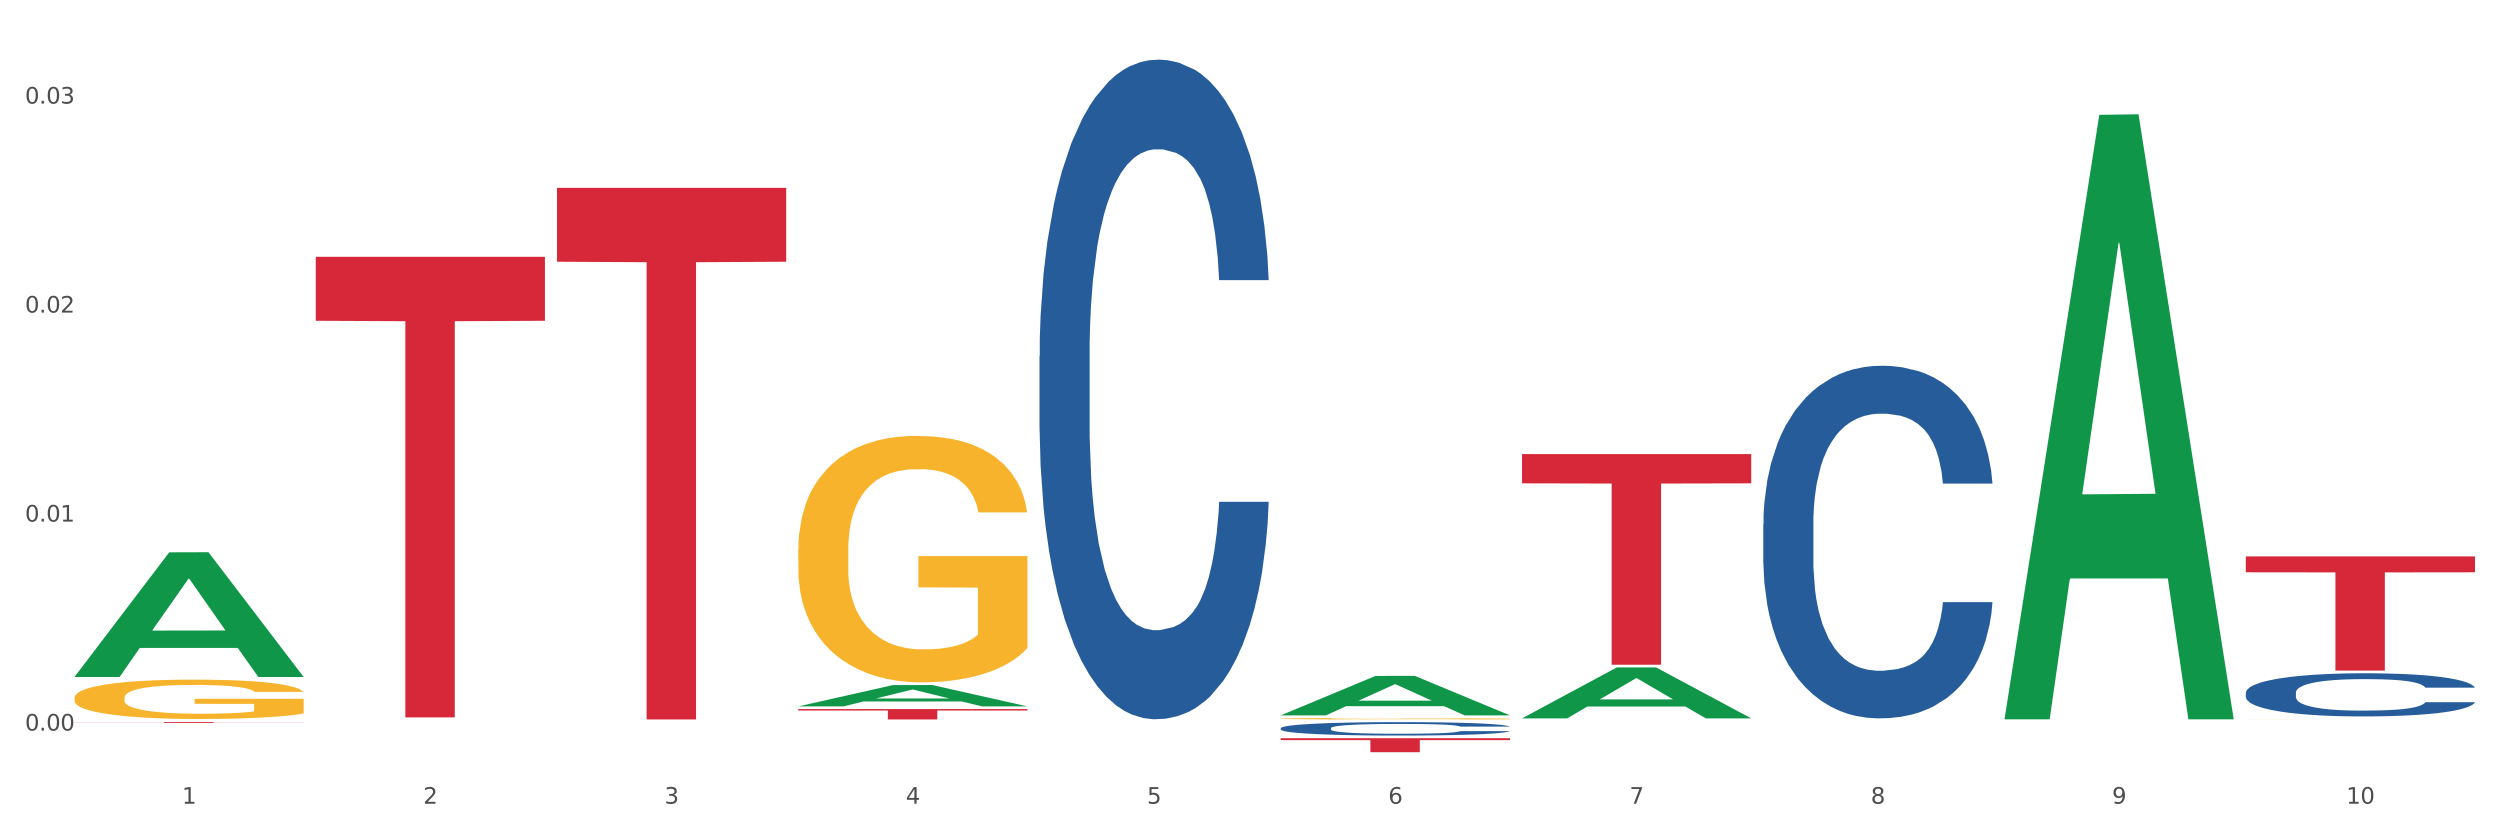
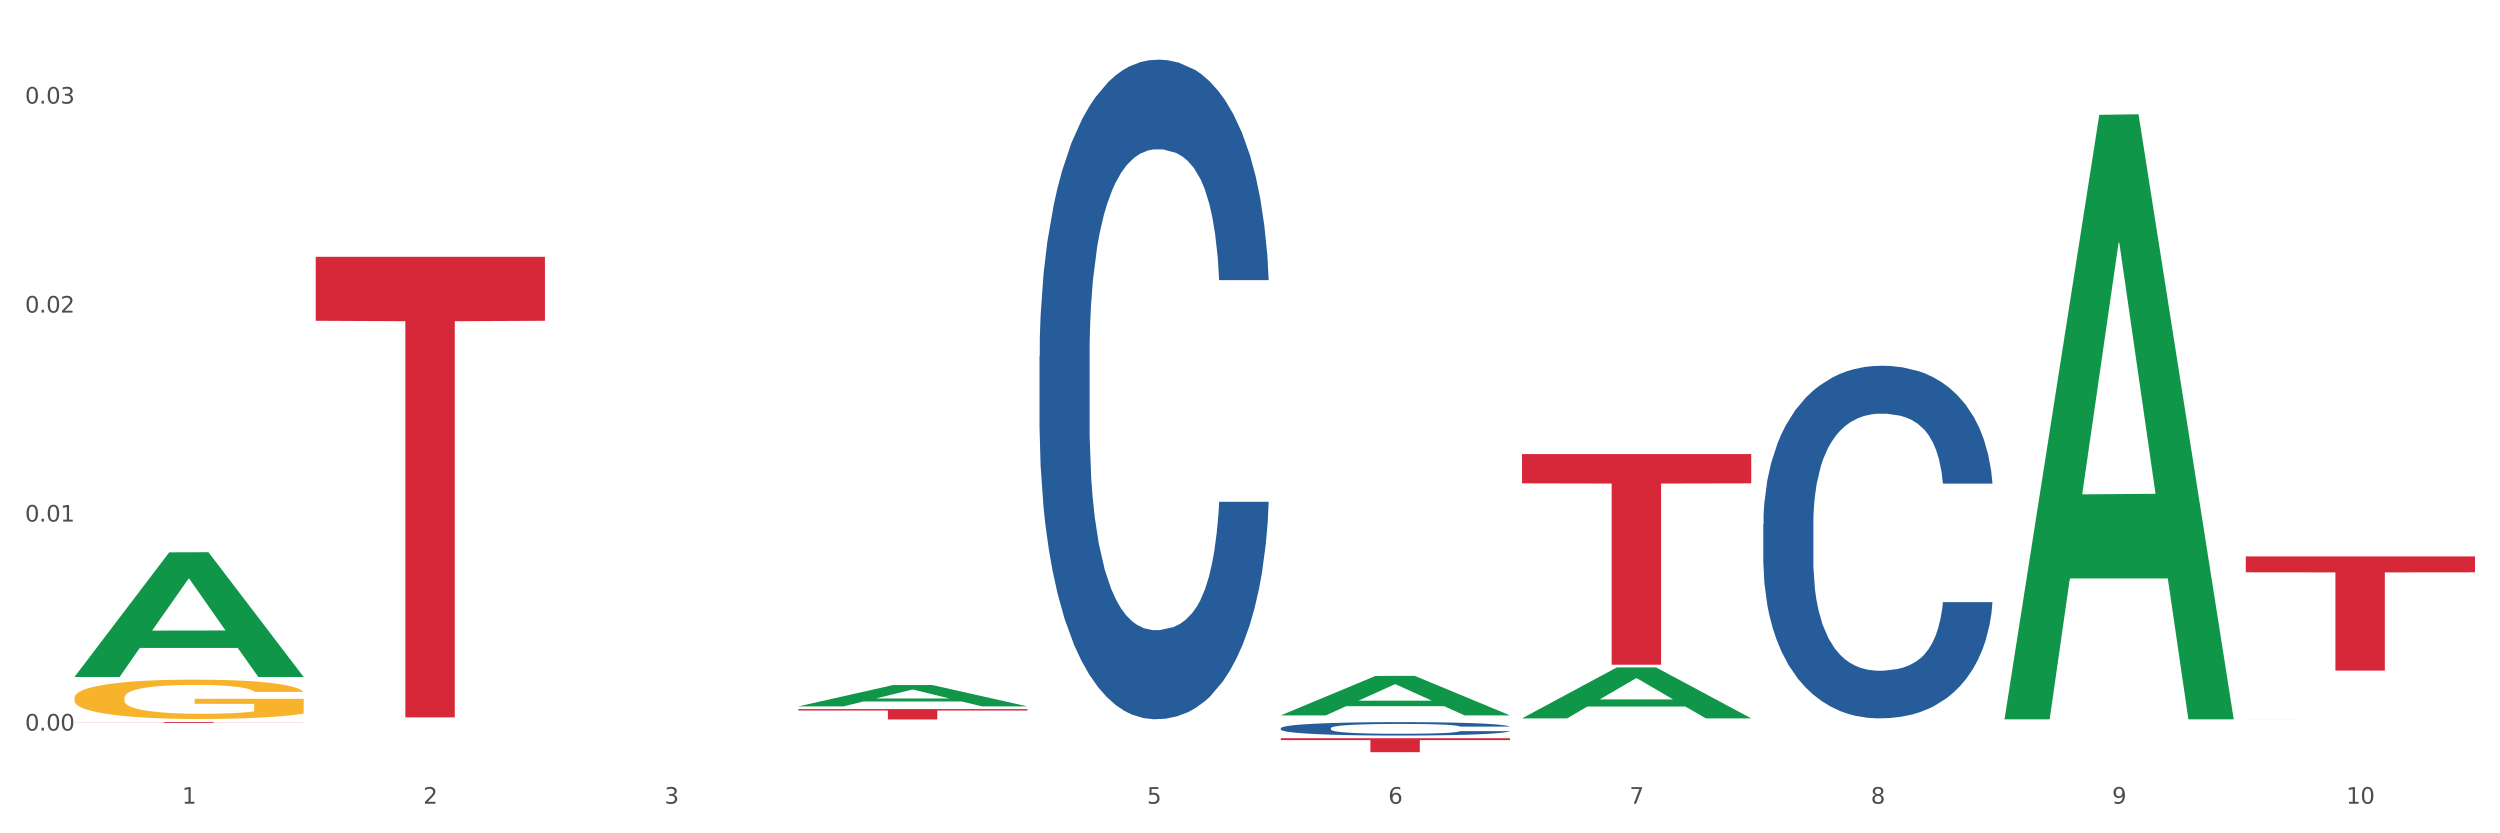
<svg xmlns="http://www.w3.org/2000/svg" xmlns:xlink="http://www.w3.org/1999/xlink" width="1080pt" height="360pt" viewBox="0 0 1080 360" version="1.1">
  <rect x="0" y="0" width="1080" height="360" fill="#333333" stroke="none" />
  <defs>
    <style type="text/css">*{stroke-linejoin: round; stroke-linecap: butt}</style>
  </defs>
  <g id="figure_1">
    <g id="patch_1">
      <path d="M 0 360  L 1080 360  L 1080 0  L 0 0  z " style="fill: #ffffff; stroke: #ffffff; stroke-linejoin: miter" />
    </g>
    <g id="axes_1">
      <g id="matplotlib.axis_1">
        <g id="xtick_1">
          <g id="text_1">
            <g style="fill: #4d4d4d" transform="translate(78.627 347.204) scale(0.096 -0.096)">
              <defs>
                <path id="DejaVuSans-31" d="M 794 531  L 1825 531  L 1825 4091  L 703 3866  L 703 4441  L 1819 4666  L 2450 4666  L 2450 531  L 3481 531  L 3481 0  L 794 0  L 794 531  z " transform="scale(0.016)" />
              </defs>
              <use xlink:href="#DejaVuSans-31" />
            </g>
          </g>
        </g>
        <g id="xtick_2">
          <g id="text_2">
            <g style="fill: #4d4d4d" transform="translate(182.851 347.204) scale(0.096 -0.096)">
              <defs>
                <path id="DejaVuSans-32" d="M 1228 531  L 3431 531  L 3431 0  L 469 0  L 469 531  Q 828 903 1448 1529  Q 2069 2156 2228 2338  Q 2531 2678 2651 2914  Q 2772 3150 2772 3378  Q 2772 3750 2511 3984  Q 2250 4219 1831 4219  Q 1534 4219 1204 4116  Q 875 4013 500 3803  L 500 4441  Q 881 4594 1212 4672  Q 1544 4750 1819 4750  Q 2544 4750 2975 4387  Q 3406 4025 3406 3419  Q 3406 3131 3298 2873  Q 3191 2616 2906 2266  Q 2828 2175 2409 1742  Q 1991 1309 1228 531  z " transform="scale(0.016)" />
              </defs>
              <use xlink:href="#DejaVuSans-32" />
            </g>
          </g>
        </g>
        <g id="xtick_3">
          <g id="text_3">
            <g style="fill: #4d4d4d" transform="translate(287.074 347.204) scale(0.096 -0.096)">
              <defs>
                <path id="DejaVuSans-33" d="M 2597 2516  Q 3050 2419 3304 2112  Q 3559 1806 3559 1356  Q 3559 666 3084 287  Q 2609 -91 1734 -91  Q 1441 -91 1130 -33  Q 819 25 488 141  L 488 750  Q 750 597 1062 519  Q 1375 441 1716 441  Q 2309 441 2620 675  Q 2931 909 2931 1356  Q 2931 1769 2642 2001  Q 2353 2234 1838 2234  L 1294 2234  L 1294 2753  L 1863 2753  Q 2328 2753 2575 2939  Q 2822 3125 2822 3475  Q 2822 3834 2567 4026  Q 2313 4219 1838 4219  Q 1578 4219 1281 4162  Q 984 4106 628 3988  L 628 4550  Q 988 4650 1302 4700  Q 1616 4750 1894 4750  Q 2613 4750 3031 4423  Q 3450 4097 3450 3541  Q 3450 3153 3228 2886  Q 3006 2619 2597 2516  z " transform="scale(0.016)" />
              </defs>
              <use xlink:href="#DejaVuSans-33" />
            </g>
          </g>
        </g>
        <g id="xtick_4">
          <g id="text_4">
            <g style="fill: #4d4d4d" transform="translate(391.298 347.204) scale(0.096 -0.096)">
              <defs>
-                 <path id="DejaVuSans-34" d="M 2419 4116  L 825 1625  L 2419 1625  L 2419 4116  z M 2253 4666  L 3047 4666  L 3047 1625  L 3713 1625  L 3713 1100  L 3047 1100  L 3047 0  L 2419 0  L 2419 1100  L 313 1100  L 313 1709  L 2253 4666  z " transform="scale(0.016)" />
-               </defs>
+                 </defs>
              <use xlink:href="#DejaVuSans-34" />
            </g>
          </g>
        </g>
        <g id="xtick_5">
          <g id="text_5">
            <g style="fill: #4d4d4d" transform="translate(495.522 347.204) scale(0.096 -0.096)">
              <defs>
                <path id="DejaVuSans-35" d="M 691 4666  L 3169 4666  L 3169 4134  L 1269 4134  L 1269 2991  Q 1406 3038 1543 3061  Q 1681 3084 1819 3084  Q 2600 3084 3056 2656  Q 3513 2228 3513 1497  Q 3513 744 3044 326  Q 2575 -91 1722 -91  Q 1428 -91 1123 -41  Q 819 9 494 109  L 494 744  Q 775 591 1075 516  Q 1375 441 1709 441  Q 2250 441 2565 725  Q 2881 1009 2881 1497  Q 2881 1984 2565 2268  Q 2250 2553 1709 2553  Q 1456 2553 1204 2497  Q 953 2441 691 2322  L 691 4666  z " transform="scale(0.016)" />
              </defs>
              <use xlink:href="#DejaVuSans-35" />
            </g>
          </g>
        </g>
        <g id="xtick_6">
          <g id="text_6">
            <g style="fill: #4d4d4d" transform="translate(599.745 347.204) scale(0.096 -0.096)">
              <defs>
                <path id="DejaVuSans-36" d="M 2113 2584  Q 1688 2584 1439 2293  Q 1191 2003 1191 1497  Q 1191 994 1439 701  Q 1688 409 2113 409  Q 2538 409 2786 701  Q 3034 994 3034 1497  Q 3034 2003 2786 2293  Q 2538 2584 2113 2584  z M 3366 4563  L 3366 3988  Q 3128 4100 2886 4159  Q 2644 4219 2406 4219  Q 1781 4219 1451 3797  Q 1122 3375 1075 2522  Q 1259 2794 1537 2939  Q 1816 3084 2150 3084  Q 2853 3084 3261 2657  Q 3669 2231 3669 1497  Q 3669 778 3244 343  Q 2819 -91 2113 -91  Q 1303 -91 875 529  Q 447 1150 447 2328  Q 447 3434 972 4092  Q 1497 4750 2381 4750  Q 2619 4750 2861 4703  Q 3103 4656 3366 4563  z " transform="scale(0.016)" />
              </defs>
              <use xlink:href="#DejaVuSans-36" />
            </g>
          </g>
        </g>
        <g id="xtick_7">
          <g id="text_7">
            <g style="fill: #4d4d4d" transform="translate(703.969 347.204) scale(0.096 -0.096)">
              <defs>
                <path id="DejaVuSans-37" d="M 525 4666  L 3525 4666  L 3525 4397  L 1831 0  L 1172 0  L 2766 4134  L 525 4134  L 525 4666  z " transform="scale(0.016)" />
              </defs>
              <use xlink:href="#DejaVuSans-37" />
            </g>
          </g>
        </g>
        <g id="xtick_8">
          <g id="text_8">
            <g style="fill: #4d4d4d" transform="translate(808.193 347.204) scale(0.096 -0.096)">
              <defs>
                <path id="DejaVuSans-38" d="M 2034 2216  Q 1584 2216 1326 1975  Q 1069 1734 1069 1313  Q 1069 891 1326 650  Q 1584 409 2034 409  Q 2484 409 2743 651  Q 3003 894 3003 1313  Q 3003 1734 2745 1975  Q 2488 2216 2034 2216  z M 1403 2484  Q 997 2584 770 2862  Q 544 3141 544 3541  Q 544 4100 942 4425  Q 1341 4750 2034 4750  Q 2731 4750 3128 4425  Q 3525 4100 3525 3541  Q 3525 3141 3298 2862  Q 3072 2584 2669 2484  Q 3125 2378 3379 2068  Q 3634 1759 3634 1313  Q 3634 634 3220 271  Q 2806 -91 2034 -91  Q 1263 -91 848 271  Q 434 634 434 1313  Q 434 1759 690 2068  Q 947 2378 1403 2484  z M 1172 3481  Q 1172 3119 1398 2916  Q 1625 2713 2034 2713  Q 2441 2713 2670 2916  Q 2900 3119 2900 3481  Q 2900 3844 2670 4047  Q 2441 4250 2034 4250  Q 1625 4250 1398 4047  Q 1172 3844 1172 3481  z " transform="scale(0.016)" />
              </defs>
              <use xlink:href="#DejaVuSans-38" />
            </g>
          </g>
        </g>
        <g id="xtick_9">
          <g id="text_9">
            <g style="fill: #4d4d4d" transform="translate(912.416 347.204) scale(0.096 -0.096)">
              <defs>
                <path id="DejaVuSans-39" d="M 703 97  L 703 672  Q 941 559 1184 500  Q 1428 441 1663 441  Q 2288 441 2617 861  Q 2947 1281 2994 2138  Q 2813 1869 2534 1725  Q 2256 1581 1919 1581  Q 1219 1581 811 2004  Q 403 2428 403 3163  Q 403 3881 828 4315  Q 1253 4750 1959 4750  Q 2769 4750 3195 4129  Q 3622 3509 3622 2328  Q 3622 1225 3098 567  Q 2575 -91 1691 -91  Q 1453 -91 1209 -44  Q 966 3 703 97  z M 1959 2075  Q 2384 2075 2632 2365  Q 2881 2656 2881 3163  Q 2881 3666 2632 3958  Q 2384 4250 1959 4250  Q 1534 4250 1286 3958  Q 1038 3666 1038 3163  Q 1038 2656 1286 2365  Q 1534 2075 1959 2075  z " transform="scale(0.016)" />
              </defs>
              <use xlink:href="#DejaVuSans-39" />
            </g>
          </g>
        </g>
        <g id="xtick_10">
          <g id="text_10">
            <g style="fill: #4d4d4d" transform="translate(1013.586 347.204) scale(0.096 -0.096)">
              <defs>
                <path id="DejaVuSans-30" d="M 2034 4250  Q 1547 4250 1301 3770  Q 1056 3291 1056 2328  Q 1056 1369 1301 889  Q 1547 409 2034 409  Q 2525 409 2770 889  Q 3016 1369 3016 2328  Q 3016 3291 2770 3770  Q 2525 4250 2034 4250  z M 2034 4750  Q 2819 4750 3233 4129  Q 3647 3509 3647 2328  Q 3647 1150 3233 529  Q 2819 -91 2034 -91  Q 1250 -91 836 529  Q 422 1150 422 2328  Q 422 3509 836 4129  Q 1250 4750 2034 4750  z " transform="scale(0.016)" />
              </defs>
              <use xlink:href="#DejaVuSans-31" />
              <use xlink:href="#DejaVuSans-30" transform="translate(63.623 0)" />
            </g>
          </g>
        </g>
        <g id="xtick_11" />
        <g id="xtick_12" />
        <g id="xtick_13" />
        <g id="xtick_14" />
        <g id="xtick_15" />
        <g id="xtick_16" />
        <g id="xtick_17" />
        <g id="xtick_18" />
        <g id="xtick_19" />
      </g>
      <g id="matplotlib.axis_2">
        <g id="ytick_1">
          <g id="text_11">
            <g style="fill: #4d4d4d" transform="translate(10.8 315.605) scale(0.096 -0.096)">
              <defs>
                <path id="DejaVuSans-2e" d="M 684 794  L 1344 794  L 1344 0  L 684 0  L 684 794  z " transform="scale(0.016)" />
              </defs>
              <use xlink:href="#DejaVuSans-30" />
              <use xlink:href="#DejaVuSans-2e" transform="translate(63.623 0)" />
              <use xlink:href="#DejaVuSans-30" transform="translate(95.41 0)" />
              <use xlink:href="#DejaVuSans-30" transform="translate(159.033 0)" />
            </g>
          </g>
        </g>
        <g id="ytick_2">
          <g id="text_12">
            <g style="fill: #4d4d4d" transform="translate(10.8 225.322) scale(0.096 -0.096)">
              <use xlink:href="#DejaVuSans-30" />
              <use xlink:href="#DejaVuSans-2e" transform="translate(63.623 0)" />
              <use xlink:href="#DejaVuSans-30" transform="translate(95.41 0)" />
              <use xlink:href="#DejaVuSans-31" transform="translate(159.033 0)" />
            </g>
          </g>
        </g>
        <g id="ytick_3">
          <g id="text_13">
            <g style="fill: #4d4d4d" transform="translate(10.8 135.039) scale(0.096 -0.096)">
              <use xlink:href="#DejaVuSans-30" />
              <use xlink:href="#DejaVuSans-2e" transform="translate(63.623 0)" />
              <use xlink:href="#DejaVuSans-30" transform="translate(95.41 0)" />
              <use xlink:href="#DejaVuSans-32" transform="translate(159.033 0)" />
            </g>
          </g>
        </g>
        <g id="ytick_4">
          <g id="text_14">
            <g style="fill: #4d4d4d" transform="translate(10.8 44.756) scale(0.096 -0.096)">
              <use xlink:href="#DejaVuSans-30" />
              <use xlink:href="#DejaVuSans-2e" transform="translate(63.623 0)" />
              <use xlink:href="#DejaVuSans-30" transform="translate(95.41 0)" />
              <use xlink:href="#DejaVuSans-33" transform="translate(159.033 0)" />
            </g>
          </g>
        </g>
        <g id="ytick_5" />
        <g id="ytick_6" />
        <g id="ytick_7" />
      </g>
      <g id="PolyCollection_1">
        <path d="M 32.175 292.357  L 32.277 292.306  L 73.107 238.602  L 90.051 238.552  L 131.187 292.458  L 111.589 292.458  L 102.709 279.905  L 60.552 279.905  L 60.246 280.107  L 51.671 292.458  L 32.175 292.458  L 32.175 292.357  L 65.86 272.414  L 97.401 272.363  L 81.783 250.041  L 81.579 249.94  L 81.375 250.092  L 65.758 272.363  L 65.86 272.414  L 32.175 292.357  z " clip-path="url(#p38d13863f9)" style="fill: #109648" />
        <path d="M 32.175 301.459  L 32.292 301.443  L 32.292 300.884  L 32.526 300.403  L 33.695 299.239  L 35.448 298.276  L 36.734 297.764  L 38.02 297.344  L 39.54 296.925  L 41.41 296.49  L 44.8 295.854  L 46.904 295.528  L 49.476 295.186  L 54.152 294.689  L 57.542 294.41  L 61.049 294.177  L 66.777 293.898  L 70.517 293.773  L 74.492 293.68  L 79.285 293.618  L 82.909 293.603  L 90.858 293.649  L 97.638 293.789  L 100.911 293.898  L 105.119 294.084  L 107.34 294.208  L 110.964 294.457  L 114.705 294.783  L 117.277 295.062  L 121.134 295.59  L 124.057 296.118  L 126.745 296.77  L 128.148 297.22  L 129.2 297.639  L 130.135 298.121  L 131.071 298.881  L 110.029 298.881  L 109.211 298.338  L 107.925 297.826  L 106.054 297.329  L 104.418 297.018  L 101.612 296.63  L 99.041 296.382  L 96.352 296.195  L 93.079 296.04  L 90.507 295.963  L 86.883 295.901  L 79.752 295.916  L 74.96 296.04  L 71.686 296.195  L 69.582 296.335  L 67.712 296.49  L 65.608 296.708  L 63.153 297.034  L 61.399 297.329  L 59.646 297.702  L 58.243 298.074  L 56.957 298.509  L 55.905 298.975  L 55.087 299.456  L 54.386 300.046  L 53.801 301.024  L 53.801 303.151  L 54.035 303.632  L 54.619 304.269  L 55.321 304.75  L 56.49 305.325  L 57.542 305.713  L 59.529 306.272  L 61.75 306.738  L 63.504 307.033  L 65.257 307.281  L 68.296 307.623  L 71.686 307.902  L 74.609 308.073  L 78.583 308.228  L 81.272 308.29  L 83.61 308.321  L 89.338 308.321  L 93.429 308.275  L 97.988 308.166  L 101.495 308.026  L 104.418 307.855  L 107.691 307.576  L 109.795 307.312  L 109.795 304.067  L 84.078 304.052  L 84.078 301.894  L 131.187 301.894  L 131.187 308.228  L 129.2 308.554  L 126.979 308.849  L 124.641 309.113  L 121.134 309.439  L 116.926 309.75  L 113.185 309.967  L 109.211 310.153  L 104.535 310.324  L 98.456 310.479  L 94.715 310.541  L 90.039 310.588  L 84.545 310.604  L 79.752 310.573  L 75.076 310.495  L 70.167 310.355  L 65.374 310.153  L 61.75 309.951  L 58.126 309.703  L 54.269 309.377  L 51.229 309.066  L 48.891 308.787  L 46.32 308.43  L 43.514 307.964  L 41.41 307.545  L 39.54 307.11  L 37.552 306.551  L 36.15 306.07  L 34.747 305.464  L 33.928 305.014  L 32.993 304.316  L 32.292 303.337  L 32.175 301.459  z " clip-path="url(#p38d13863f9)" style="fill: #f7b32b" />
        <path d="M 449.069 153.802  L 449.187 153.541  L 449.187 146.254  L 449.538 136.365  L 450.825 118.148  L 452.464 104.354  L 455.272 88.219  L 456.794 81.453  L 458.783 73.905  L 462.88 61.674  L 467.561 51.264  L 470.838 45.538  L 473.296 41.895  L 478.797 35.389  L 481.957 32.526  L 485.234 30.184  L 488.042 28.622  L 492.724 26.8  L 496.469 26.02  L 500.799 25.759  L 504.427 26.02  L 509.226 27.061  L 516.248 30.184  L 518.94 32.005  L 522.568 35.128  L 526.313 39.292  L 529.356 43.456  L 532.867 49.442  L 536.495 57.25  L 540.006 67.139  L 542.464 76.248  L 544.454 85.877  L 546.209 97.588  L 547.497 110.34  L 548.082 121.01  L 526.664 121.01  L 526.079 111.381  L 524.909 100.971  L 523.738 93.945  L 522.451 88.219  L 520.461 81.713  L 518.706 77.549  L 515.78 72.604  L 513.088 69.481  L 510.864 67.659  L 508.173 66.098  L 502.438 64.536  L 498.342 64.536  L 495.767 65.057  L 492.607 66.358  L 489.915 68.18  L 486.755 71.303  L 484.297 74.686  L 481.84 79.11  L 480.435 82.233  L 478.328 87.959  L 476.924 92.643  L 475.051 100.711  L 473.998 106.436  L 472.126 121.271  L 471.306 132.201  L 470.955 139.748  L 470.721 148.076  L 470.721 188.675  L 471.423 206.892  L 472.009 214.7  L 472.945 223.548  L 474.7 234.999  L 477.275 246.19  L 479.967 254.257  L 482.191 259.202  L 484.297 262.846  L 486.404 265.708  L 488.979 268.311  L 491.085 269.872  L 494.245 271.434  L 497.991 272.215  L 500.916 272.215  L 506.885 270.913  L 509.577 269.612  L 512.152 267.79  L 514.961 264.928  L 517.184 261.805  L 518.472 259.462  L 520.578 254.518  L 522.217 249.313  L 523.621 243.327  L 524.558 238.122  L 525.611 230.315  L 526.43 221.466  L 526.664 216.782  L 548.082 216.782  L 547.614 226.151  L 546.795 235.259  L 545.156 247.491  L 543.869 254.518  L 541.879 263.106  L 539.772 270.393  L 536.846 278.461  L 534.155 284.446  L 531.346 289.651  L 528.303 294.336  L 522.802 300.842  L 520.813 302.664  L 516.599 305.787  L 513.322 307.608  L 508.524 309.43  L 503.608 310.471  L 498.459 310.731  L 493.894 310.211  L 488.862 308.649  L 485.702 307.088  L 482.191 304.746  L 478.094 301.102  L 474.232 296.678  L 470.604 291.473  L 467.21 285.487  L 464.05 278.721  L 459.954 267.53  L 456.911 256.6  L 454.687 246.45  L 453.166 237.862  L 451.644 226.931  L 450.825 219.384  L 449.538 201.167  L 449.069 184.251  L 449.069 153.802  z " clip-path="url(#p38d13863f9)" style="fill: #255c99" />
        <path d="M 553.293 314.564  L 553.41 314.559  L 553.41 314.411  L 553.761 314.209  L 555.049 313.838  L 556.687 313.558  L 559.496 313.229  L 561.017 313.091  L 563.007 312.938  L 567.103 312.689  L 571.785 312.477  L 575.062 312.36  L 577.52 312.286  L 583.02 312.153  L 586.18 312.095  L 589.457 312.047  L 592.266 312.016  L 596.948 311.979  L 600.693 311.963  L 605.023 311.957  L 608.651 311.963  L 613.45 311.984  L 620.472 312.047  L 623.164 312.085  L 626.792 312.148  L 630.537 312.233  L 633.58 312.318  L 637.091 312.44  L 640.719 312.599  L 644.23 312.8  L 646.688 312.985  L 648.677 313.181  L 650.433 313.42  L 651.72 313.679  L 652.306 313.897  L 630.888 313.897  L 630.303 313.701  L 629.132 313.489  L 627.962 313.346  L 626.675 313.229  L 624.685 313.097  L 622.929 313.012  L 620.004 312.911  L 617.312 312.848  L 615.088 312.81  L 612.396 312.779  L 606.661 312.747  L 602.565 312.747  L 599.99 312.757  L 596.83 312.784  L 594.139 312.821  L 590.979 312.885  L 588.521 312.954  L 586.063 313.044  L 584.659 313.107  L 582.552 313.224  L 581.148 313.319  L 579.275 313.483  L 578.222 313.6  L 576.349 313.902  L 575.53 314.125  L 575.179 314.278  L 574.945 314.448  L 574.945 315.274  L 575.647 315.645  L 576.232 315.804  L 577.168 315.984  L 578.924 316.217  L 581.499 316.445  L 584.191 316.61  L 586.414 316.71  L 588.521 316.784  L 590.628 316.843  L 593.202 316.896  L 595.309 316.928  L 598.469 316.959  L 602.214 316.975  L 605.14 316.975  L 611.109 316.949  L 613.801 316.922  L 616.375 316.885  L 619.184 316.827  L 621.408 316.763  L 622.695 316.716  L 624.802 316.615  L 626.441 316.509  L 627.845 316.387  L 628.781 316.281  L 629.835 316.122  L 630.654 315.942  L 630.888 315.847  L 652.306 315.847  L 651.837 316.037  L 651.018 316.223  L 649.38 316.472  L 648.092 316.615  L 646.103 316.79  L 643.996 316.938  L 641.07 317.102  L 638.378 317.224  L 635.569 317.33  L 632.526 317.426  L 627.026 317.558  L 625.036 317.595  L 620.823 317.659  L 617.546 317.696  L 612.747 317.733  L 607.832 317.754  L 602.682 317.759  L 598.118 317.749  L 593.085 317.717  L 589.925 317.685  L 586.414 317.638  L 582.318 317.563  L 578.456 317.473  L 574.828 317.367  L 571.434 317.245  L 568.274 317.108  L 564.177 316.88  L 561.135 316.657  L 558.911 316.451  L 557.389 316.276  L 555.868 316.053  L 555.049 315.9  L 553.761 315.529  L 553.293 315.184  L 553.293 314.564  z " clip-path="url(#p38d13863f9)" style="fill: #255c99" />
        <path d="M 761.74 226.449  L 761.857 226.31  L 761.857 222.415  L 762.208 217.128  L 763.496 207.389  L 765.134 200.015  L 767.943 191.389  L 769.465 187.772  L 771.454 183.737  L 775.551 177.198  L 780.232 171.633  L 783.509 168.573  L 785.967 166.625  L 791.467 163.147  L 794.627 161.616  L 797.904 160.364  L 800.713 159.529  L 805.395 158.555  L 809.14 158.138  L 813.47 157.999  L 817.098 158.138  L 821.897 158.695  L 828.919 160.364  L 831.611 161.338  L 835.239 163.007  L 838.984 165.233  L 842.027 167.46  L 845.538 170.659  L 849.166 174.833  L 852.677 180.12  L 855.135 184.989  L 857.125 190.137  L 858.88 196.398  L 860.168 203.215  L 860.753 208.919  L 839.335 208.919  L 838.75 203.772  L 837.58 198.207  L 836.409 194.45  L 835.122 191.389  L 833.132 187.911  L 831.377 185.685  L 828.451 183.042  L 825.759 181.372  L 823.535 180.398  L 820.843 179.564  L 815.109 178.729  L 811.012 178.729  L 808.438 179.007  L 805.278 179.703  L 802.586 180.677  L 799.426 182.346  L 796.968 184.155  L 794.51 186.52  L 793.106 188.189  L 790.999 191.25  L 789.595 193.754  L 787.722 198.067  L 786.669 201.128  L 784.796 209.058  L 783.977 214.902  L 783.626 218.936  L 783.392 223.388  L 783.392 245.092  L 784.094 254.831  L 784.679 259.005  L 785.616 263.735  L 787.371 269.857  L 789.946 275.839  L 792.638 280.152  L 794.862 282.796  L 796.968 284.743  L 799.075 286.274  L 801.65 287.665  L 803.756 288.5  L 806.916 289.334  L 810.661 289.752  L 813.587 289.752  L 819.556 289.056  L 822.248 288.361  L 824.823 287.387  L 827.632 285.856  L 829.855 284.187  L 831.143 282.935  L 833.249 280.291  L 834.888 277.509  L 836.292 274.309  L 837.229 271.526  L 838.282 267.352  L 839.101 262.622  L 839.335 260.118  L 860.753 260.118  L 860.285 265.126  L 859.465 269.996  L 857.827 276.535  L 856.539 280.291  L 854.55 284.882  L 852.443 288.778  L 849.517 293.091  L 846.825 296.291  L 844.017 299.073  L 840.974 301.578  L 835.473 305.056  L 833.483 306.03  L 829.27 307.699  L 825.993 308.673  L 821.195 309.647  L 816.279 310.203  L 811.13 310.343  L 806.565 310.064  L 801.533 309.23  L 798.373 308.395  L 794.862 307.143  L 790.765 305.195  L 786.903 302.83  L 783.275 300.047  L 779.881 296.847  L 776.721 293.23  L 772.625 287.248  L 769.582 281.404  L 767.358 275.978  L 765.837 271.387  L 764.315 265.544  L 763.496 261.509  L 762.208 251.77  L 761.74 242.727  L 761.74 226.449  z " clip-path="url(#p38d13863f9)" style="fill: #255c99" />
-         <path d="M 970.188 299.23  L 970.305 299.213  L 970.305 298.736  L 970.656 298.089  L 971.943 296.897  L 973.582 295.994  L 976.39 294.938  L 977.912 294.496  L 979.902 294.002  L 983.998 293.201  L 988.679 292.52  L 991.956 292.146  L 994.414 291.907  L 999.915 291.481  L 1003.075 291.294  L 1006.352 291.141  L 1009.161 291.039  L 1013.842 290.919  L 1017.587 290.868  L 1021.917 290.851  L 1025.546 290.868  L 1030.344 290.936  L 1037.366 291.141  L 1040.058 291.26  L 1043.686 291.464  L 1047.431 291.737  L 1050.474 292.009  L 1053.985 292.401  L 1057.613 292.912  L 1061.125 293.559  L 1063.582 294.155  L 1065.572 294.785  L 1067.327 295.552  L 1068.615 296.386  L 1069.2 297.084  L 1047.782 297.084  L 1047.197 296.454  L 1046.027 295.773  L 1044.857 295.313  L 1043.569 294.938  L 1041.58 294.513  L 1039.824 294.24  L 1036.898 293.917  L 1034.206 293.712  L 1031.983 293.593  L 1029.291 293.491  L 1023.556 293.389  L 1019.46 293.389  L 1016.885 293.423  L 1013.725 293.508  L 1011.033 293.627  L 1007.873 293.832  L 1005.415 294.053  L 1002.958 294.342  L 1001.553 294.547  L 999.447 294.921  L 998.042 295.228  L 996.17 295.756  L 995.116 296.131  L 993.244 297.101  L 992.424 297.817  L 992.073 298.311  L 991.839 298.855  L 991.839 301.512  L 992.541 302.704  L 993.127 303.215  L 994.063 303.794  L 995.818 304.544  L 998.393 305.276  L 1001.085 305.804  L 1003.309 306.127  L 1005.415 306.366  L 1007.522 306.553  L 1010.097 306.724  L 1012.203 306.826  L 1015.363 306.928  L 1019.109 306.979  L 1022.035 306.979  L 1028.003 306.894  L 1030.695 306.809  L 1033.27 306.689  L 1036.079 306.502  L 1038.303 306.298  L 1039.59 306.144  L 1041.697 305.821  L 1043.335 305.48  L 1044.739 305.089  L 1045.676 304.748  L 1046.729 304.237  L 1047.548 303.658  L 1047.782 303.351  L 1069.2 303.351  L 1068.732 303.965  L 1067.913 304.561  L 1066.274 305.361  L 1064.987 305.821  L 1062.997 306.383  L 1060.89 306.86  L 1057.965 307.388  L 1055.273 307.779  L 1052.464 308.12  L 1049.421 308.427  L 1043.92 308.852  L 1041.931 308.972  L 1037.717 309.176  L 1034.44 309.295  L 1029.642 309.414  L 1024.726 309.482  L 1019.577 309.499  L 1015.012 309.465  L 1009.98 309.363  L 1006.82 309.261  L 1003.309 309.108  L 999.212 308.869  L 995.35 308.58  L 991.722 308.239  L 988.328 307.848  L 985.168 307.405  L 981.072 306.672  L 978.029 305.957  L 975.805 305.293  L 974.284 304.731  L 972.762 304.016  L 971.943 303.522  L 970.656 302.33  L 970.188 301.223  L 970.188 299.23  z " clip-path="url(#p38d13863f9)" style="fill: #255c99" />
        <path d="M 970.188 240.375  L 1069.2 240.375  L 1069.2 247.231  L 1030.252 247.277  L 1030.252 289.706  L 1008.901 289.706  L 1008.901 247.277  L 970.188 247.231  L 970.188 240.422  L 970.188 240.375  z " clip-path="url(#p38d13863f9)" style="fill: #d62839" />
        <path d="M 553.293 318.904  L 652.306 318.904  L 652.306 319.744  L 613.358 319.75  L 613.358 324.95  L 592.006 324.95  L 592.006 319.75  L 553.293 319.744  L 553.293 318.91  L 553.293 318.904  z " clip-path="url(#p38d13863f9)" style="fill: #d62839" />
        <path d="M 344.846 306.314  L 443.858 306.314  L 443.858 306.939  L 404.91 306.944  L 404.91 310.813  L 383.559 310.813  L 383.559 306.944  L 344.846 306.939  L 344.846 306.319  L 344.846 306.314  z " clip-path="url(#p38d13863f9)" style="fill: #d62839" />
-         <path d="M 240.622 81.149  L 339.635 81.149  L 339.635 113.064  L 300.687 113.28  L 300.687 310.813  L 279.336 310.813  L 279.336 113.28  L 240.622 113.064  L 240.622 81.364  L 240.622 81.149  z " clip-path="url(#p38d13863f9)" style="fill: #d62839" />
        <path d="M 136.399 110.926  L 235.411 110.926  L 235.411 138.578  L 196.463 138.765  L 196.463 309.907  L 175.112 309.907  L 175.112 138.765  L 136.399 138.578  L 136.399 111.113  L 136.399 110.926  z " clip-path="url(#p38d13863f9)" style="fill: #d62839" />
        <path d="M 32.175 311.957  L 131.187 311.957  L 131.187 312.01  L 92.239 312.01  L 92.239 312.335  L 70.888 312.335  L 70.888 312.01  L 32.175 312.01  L 32.175 311.958  L 32.175 311.957  z " clip-path="url(#p38d13863f9)" style="fill: #d62839" />
        <path d="M 657.517 196.16  L 756.529 196.16  L 756.529 208.806  L 717.581 208.892  L 717.581 287.162  L 696.23 287.162  L 696.23 208.892  L 657.517 208.806  L 657.517 196.246  L 657.517 196.16  z " clip-path="url(#p38d13863f9)" style="fill: #d62839" />
-         <path d="M 553.293 310.477  L 553.41 310.476  L 553.41 310.456  L 553.644 310.438  L 554.813 310.396  L 556.566 310.36  L 557.852 310.341  L 559.138 310.326  L 560.658 310.311  L 562.528 310.295  L 565.918 310.271  L 568.022 310.259  L 570.594 310.247  L 575.27 310.229  L 578.66 310.218  L 582.167 310.21  L 587.895 310.2  L 591.636 310.195  L 595.61 310.192  L 600.403 310.189  L 604.027 310.189  L 611.976 310.19  L 618.756 310.196  L 622.029 310.2  L 626.237 310.206  L 628.458 310.211  L 632.082 310.22  L 635.823 310.232  L 638.395 310.242  L 642.252 310.262  L 645.175 310.281  L 647.863 310.305  L 649.266 310.321  L 650.318 310.337  L 651.253 310.355  L 652.189 310.382  L 631.147 310.382  L 630.329 310.362  L 629.043 310.344  L 627.173 310.325  L 625.536 310.314  L 622.73 310.3  L 620.159 310.291  L 617.47 310.284  L 614.197 310.278  L 611.625 310.275  L 608.001 310.273  L 600.87 310.274  L 596.078 310.278  L 592.805 310.284  L 590.7 310.289  L 588.83 310.295  L 586.726 310.303  L 584.271 310.315  L 582.518 310.325  L 580.764 310.339  L 579.361 310.353  L 578.075 310.369  L 577.023 310.386  L 576.205 310.404  L 575.504 310.425  L 574.919 310.461  L 574.919 310.539  L 575.153 310.557  L 575.737 310.58  L 576.439 310.598  L 577.608 310.619  L 578.66 310.633  L 580.647 310.654  L 582.868 310.671  L 584.622 310.682  L 586.375 310.691  L 589.415 310.703  L 592.805 310.713  L 595.727 310.72  L 599.702 310.725  L 602.39 310.728  L 604.728 310.729  L 610.456 310.729  L 614.548 310.727  L 619.107 310.723  L 622.613 310.718  L 625.536 310.712  L 628.809 310.701  L 630.913 310.692  L 630.913 310.573  L 605.196 310.572  L 605.196 310.493  L 652.306 310.493  L 652.306 310.725  L 650.318 310.737  L 648.097 310.748  L 645.759 310.758  L 642.252 310.77  L 638.044 310.781  L 634.303 310.789  L 630.329 310.796  L 625.653 310.802  L 619.574 310.808  L 615.833 310.81  L 611.158 310.812  L 605.663 310.813  L 600.87 310.811  L 596.195 310.809  L 591.285 310.803  L 586.492 310.796  L 582.868 310.789  L 579.244 310.78  L 575.387 310.768  L 572.347 310.756  L 570.009 310.746  L 567.438 310.733  L 564.632 310.716  L 562.528 310.7  L 560.658 310.684  L 558.67 310.664  L 557.268 310.646  L 555.865 310.624  L 555.047 310.607  L 554.111 310.582  L 553.41 310.546  L 553.293 310.477  z " clip-path="url(#p38d13863f9)" style="fill: #f7b32b" />
        <path d="M 344.846 305.152  L 344.948 305.144  L 385.778 295.942  L 402.722 295.933  L 443.858 305.17  L 424.26 305.17  L 415.379 303.019  L 373.223 303.019  L 372.916 303.053  L 364.342 305.17  L 344.846 305.17  L 344.846 305.152  L 378.53 301.735  L 410.072 301.727  L 394.454 297.902  L 394.25 297.885  L 394.046 297.911  L 378.428 301.727  L 378.53 301.735  L 344.846 305.152  z " clip-path="url(#p38d13863f9)" style="fill: #109648" />
        <path d="M 553.293 309.012  L 553.395 308.996  L 594.225 291.993  L 611.169 291.977  L 652.306 309.044  L 632.707 309.044  L 623.827 305.07  L 581.67 305.07  L 581.364 305.134  L 572.789 309.044  L 553.293 309.044  L 553.293 309.012  L 586.978 302.698  L 618.519 302.682  L 602.901 295.615  L 602.697 295.583  L 602.493 295.631  L 586.876 302.682  L 586.978 302.698  L 553.293 309.012  z " clip-path="url(#p38d13863f9)" style="fill: #109648" />
        <path d="M 657.517 310.301  L 657.619 310.28  L 698.449 288.328  L 715.393 288.307  L 756.529 310.342  L 736.931 310.342  L 728.05 305.211  L 685.893 305.211  L 685.587 305.294  L 677.013 310.342  L 657.517 310.342  L 657.517 310.301  L 691.201 302.149  L 722.742 302.128  L 707.125 293.004  L 706.921 292.962  L 706.717 293.024  L 691.099 302.128  L 691.201 302.149  L 657.517 310.301  z " clip-path="url(#p38d13863f9)" style="fill: #109648" />
        <path d="M 865.964 310.265  L 866.066 310.02  L 906.896 49.607  L 923.84 49.362  L 964.976 310.756  L 945.378 310.756  L 936.498 249.887  L 894.341 249.887  L 894.034 250.869  L 885.46 310.756  L 865.964 310.756  L 865.964 310.265  L 899.649 213.562  L 931.19 213.316  L 915.572 105.077  L 915.368 104.586  L 915.164 105.322  L 899.547 213.316  L 899.649 213.562  L 865.964 310.265  z " clip-path="url(#p38d13863f9)" style="fill: #109648" />
        <path d="M 970.188 310.653  L 970.304 310.653  L 970.304 310.652  L 970.538 310.652  L 971.707 310.65  L 973.461 310.649  L 974.747 310.649  L 976.032 310.648  L 977.552 310.648  L 979.422 310.647  L 982.813 310.647  L 984.917 310.646  L 987.488 310.646  L 992.164 310.645  L 995.554 310.645  L 999.061 310.645  L 1004.789 310.645  L 1008.53 310.644  L 1012.505 310.644  L 1017.297 310.644  L 1020.921 310.644  L 1028.87 310.644  L 1035.65 310.644  L 1038.923 310.645  L 1043.132 310.645  L 1045.353 310.645  L 1048.977 310.645  L 1052.717 310.646  L 1055.289 310.646  L 1059.147 310.646  L 1062.069 310.647  L 1064.758 310.648  L 1066.161 310.648  L 1067.213 310.649  L 1068.148 310.649  L 1069.083 310.65  L 1048.041 310.65  L 1047.223 310.649  L 1045.937 310.649  L 1044.067 310.648  L 1042.43 310.648  L 1039.625 310.647  L 1037.053 310.647  L 1034.364 310.647  L 1031.091 310.647  L 1028.52 310.647  L 1024.896 310.647  L 1017.765 310.647  L 1012.972 310.647  L 1009.699 310.647  L 1007.595 310.647  L 1005.724 310.647  L 1003.62 310.648  L 1001.165 310.648  L 999.412 310.648  L 997.659 310.649  L 996.256 310.649  L 994.97 310.65  L 993.918 310.65  L 993.1 310.651  L 992.398 310.651  L 991.814 310.652  L 991.814 310.654  L 992.047 310.655  L 992.632 310.656  L 993.333 310.656  L 994.502 310.657  L 995.554 310.657  L 997.542 310.658  L 999.763 310.658  L 1001.516 310.659  L 1003.27 310.659  L 1006.309 310.659  L 1009.699 310.66  L 1012.621 310.66  L 1016.596 310.66  L 1019.285 310.66  L 1021.623 310.66  L 1027.351 310.66  L 1031.442 310.66  L 1036.001 310.66  L 1039.508 310.66  L 1042.43 310.66  L 1045.704 310.659  L 1047.808 310.659  L 1047.808 310.655  L 1022.09 310.655  L 1022.09 310.653  L 1069.2 310.653  L 1069.2 310.66  L 1067.213 310.66  L 1064.992 310.661  L 1062.654 310.661  L 1059.147 310.661  L 1054.938 310.662  L 1051.198 310.662  L 1047.223 310.662  L 1042.547 310.662  L 1036.469 310.662  L 1032.728 310.662  L 1028.052 310.662  L 1022.558 310.662  L 1017.765 310.662  L 1013.089 310.662  L 1008.179 310.662  L 1003.387 310.662  L 999.763 310.662  L 996.139 310.661  L 992.281 310.661  L 989.242 310.661  L 986.904 310.661  L 984.332 310.66  L 981.527 310.66  L 979.422 310.659  L 977.552 310.659  L 975.565 310.658  L 974.162 310.658  L 972.759 310.657  L 971.941 310.656  L 971.006 310.656  L 970.304 310.655  L 970.188 310.653  z " clip-path="url(#p38d13863f9)" style="fill: #f7b32b" />
-         <path d="M 344.846 237.512  L 344.963 237.415  L 344.963 233.914  L 345.197 230.899  L 346.366 223.606  L 348.119 217.577  L 349.405 214.368  L 350.691 211.742  L 352.21 209.117  L 354.081 206.394  L 357.471 202.407  L 359.575 200.365  L 362.147 198.225  L 366.823 195.114  L 370.213 193.363  L 373.72 191.905  L 379.448 190.154  L 383.188 189.376  L 387.163 188.793  L 391.956 188.404  L 395.579 188.307  L 403.529 188.598  L 410.309 189.473  L 413.582 190.154  L 417.79 191.321  L 420.011 192.099  L 423.635 193.655  L 427.376 195.697  L 429.947 197.447  L 433.805 200.754  L 436.728 204.06  L 439.416 208.144  L 440.819 210.964  L 441.871 213.59  L 442.806 216.604  L 443.741 221.369  L 422.7 221.369  L 421.882 217.966  L 420.596 214.757  L 418.725 211.645  L 417.089 209.7  L 414.283 207.269  L 411.711 205.713  L 409.023 204.546  L 405.75 203.574  L 403.178 203.088  L 399.554 202.699  L 392.423 202.796  L 387.63 203.574  L 384.357 204.546  L 382.253 205.421  L 380.383 206.394  L 378.279 207.755  L 375.824 209.797  L 374.07 211.645  L 372.317 213.979  L 370.914 216.313  L 369.628 219.036  L 368.576 221.953  L 367.758 224.967  L 367.056 228.663  L 366.472 234.789  L 366.472 248.111  L 366.706 251.126  L 367.29 255.113  L 367.992 258.128  L 369.161 261.726  L 370.213 264.157  L 372.2 267.657  L 374.421 270.575  L 376.174 272.422  L 377.928 273.978  L 380.967 276.118  L 384.357 277.868  L 387.28 278.938  L 391.254 279.91  L 393.943 280.299  L 396.281 280.494  L 402.009 280.494  L 406.1 280.202  L 410.659 279.521  L 414.166 278.646  L 417.089 277.576  L 420.362 275.826  L 422.466 274.173  L 422.466 253.849  L 396.748 253.752  L 396.748 240.235  L 443.858 240.235  L 443.858 279.91  L 441.871 281.952  L 439.65 283.8  L 437.312 285.453  L 433.805 287.495  L 429.597 289.44  L 425.856 290.801  L 421.882 291.968  L 417.206 293.038  L 411.127 294.01  L 407.386 294.399  L 402.71 294.691  L 397.216 294.788  L 392.423 294.594  L 387.747 294.108  L 382.838 293.233  L 378.045 291.968  L 374.421 290.704  L 370.797 289.148  L 366.94 287.106  L 363.9 285.161  L 361.562 283.411  L 358.99 281.174  L 356.185 278.257  L 354.081 275.631  L 352.21 272.909  L 350.223 269.408  L 348.82 266.393  L 347.418 262.601  L 346.599 259.781  L 345.664 255.405  L 344.963 249.278  L 344.846 237.512  z " clip-path="url(#p38d13863f9)" style="fill: #f7b32b" />
      </g>
    </g>
  </g>
  <defs>
    <clipPath id="p38d13863f9">
      <rect x="32.175" y="10.8" width="1037.025" height="329.109" />
    </clipPath>
  </defs>
</svg>